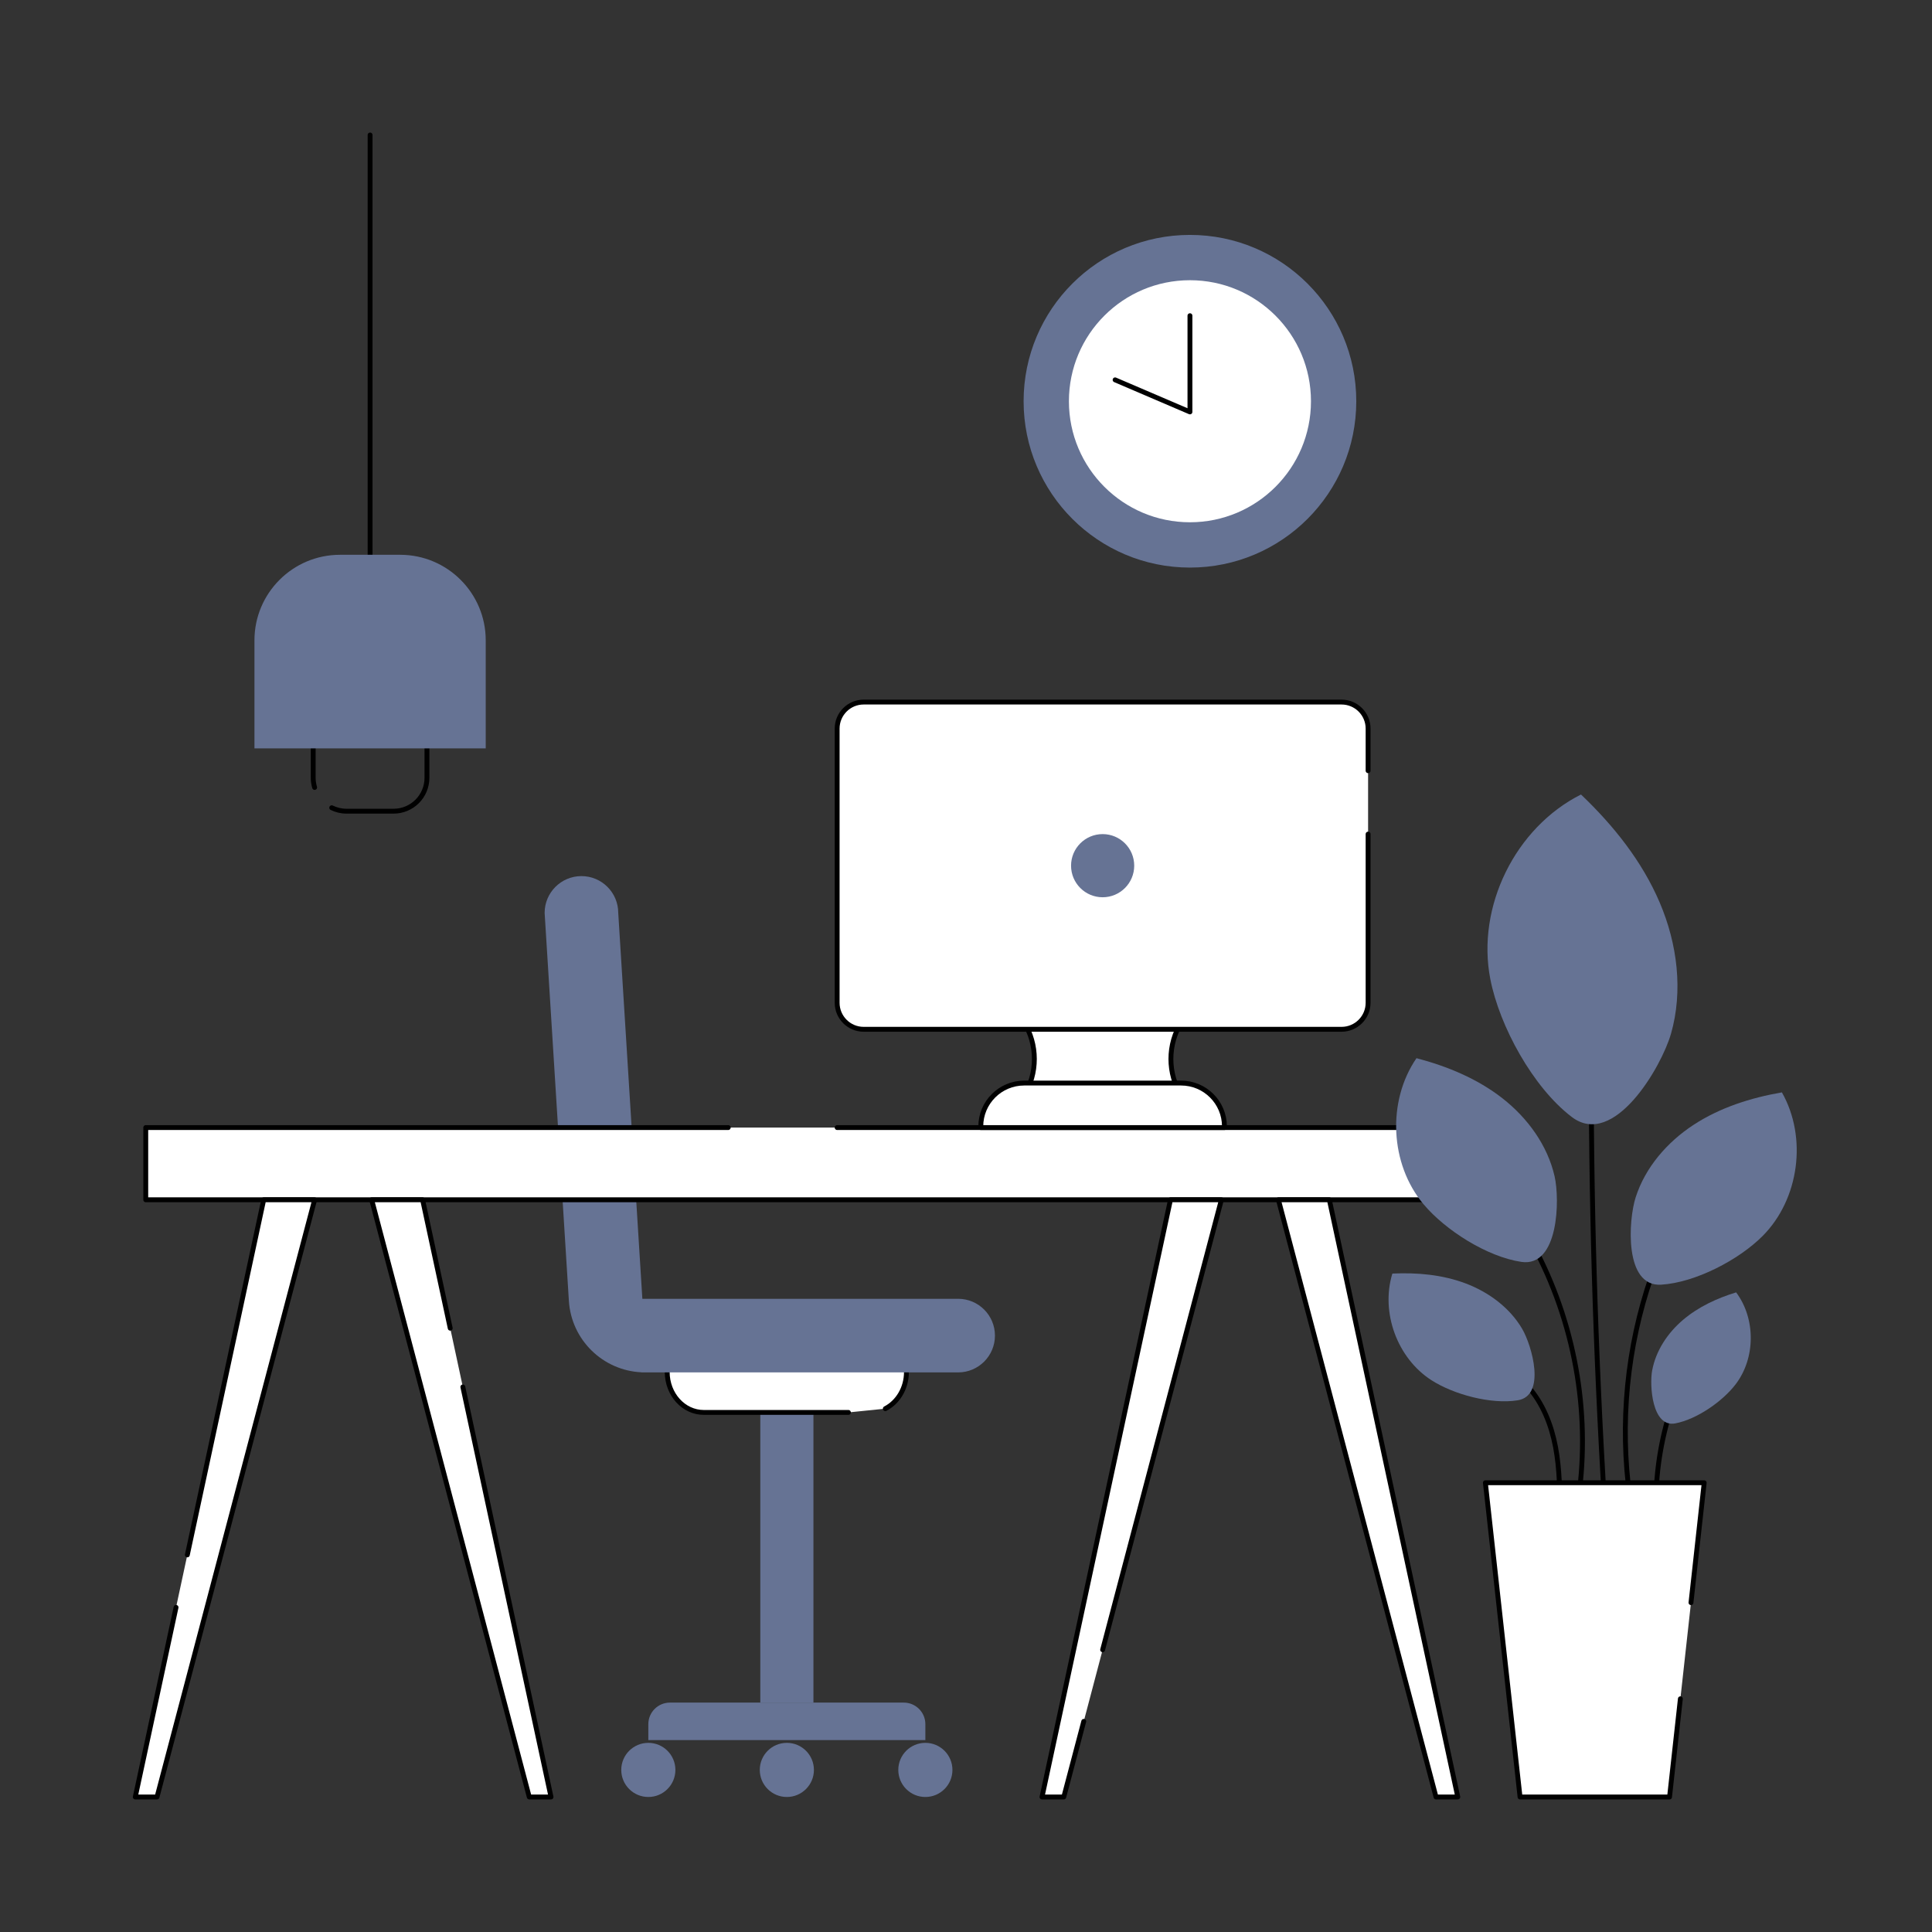
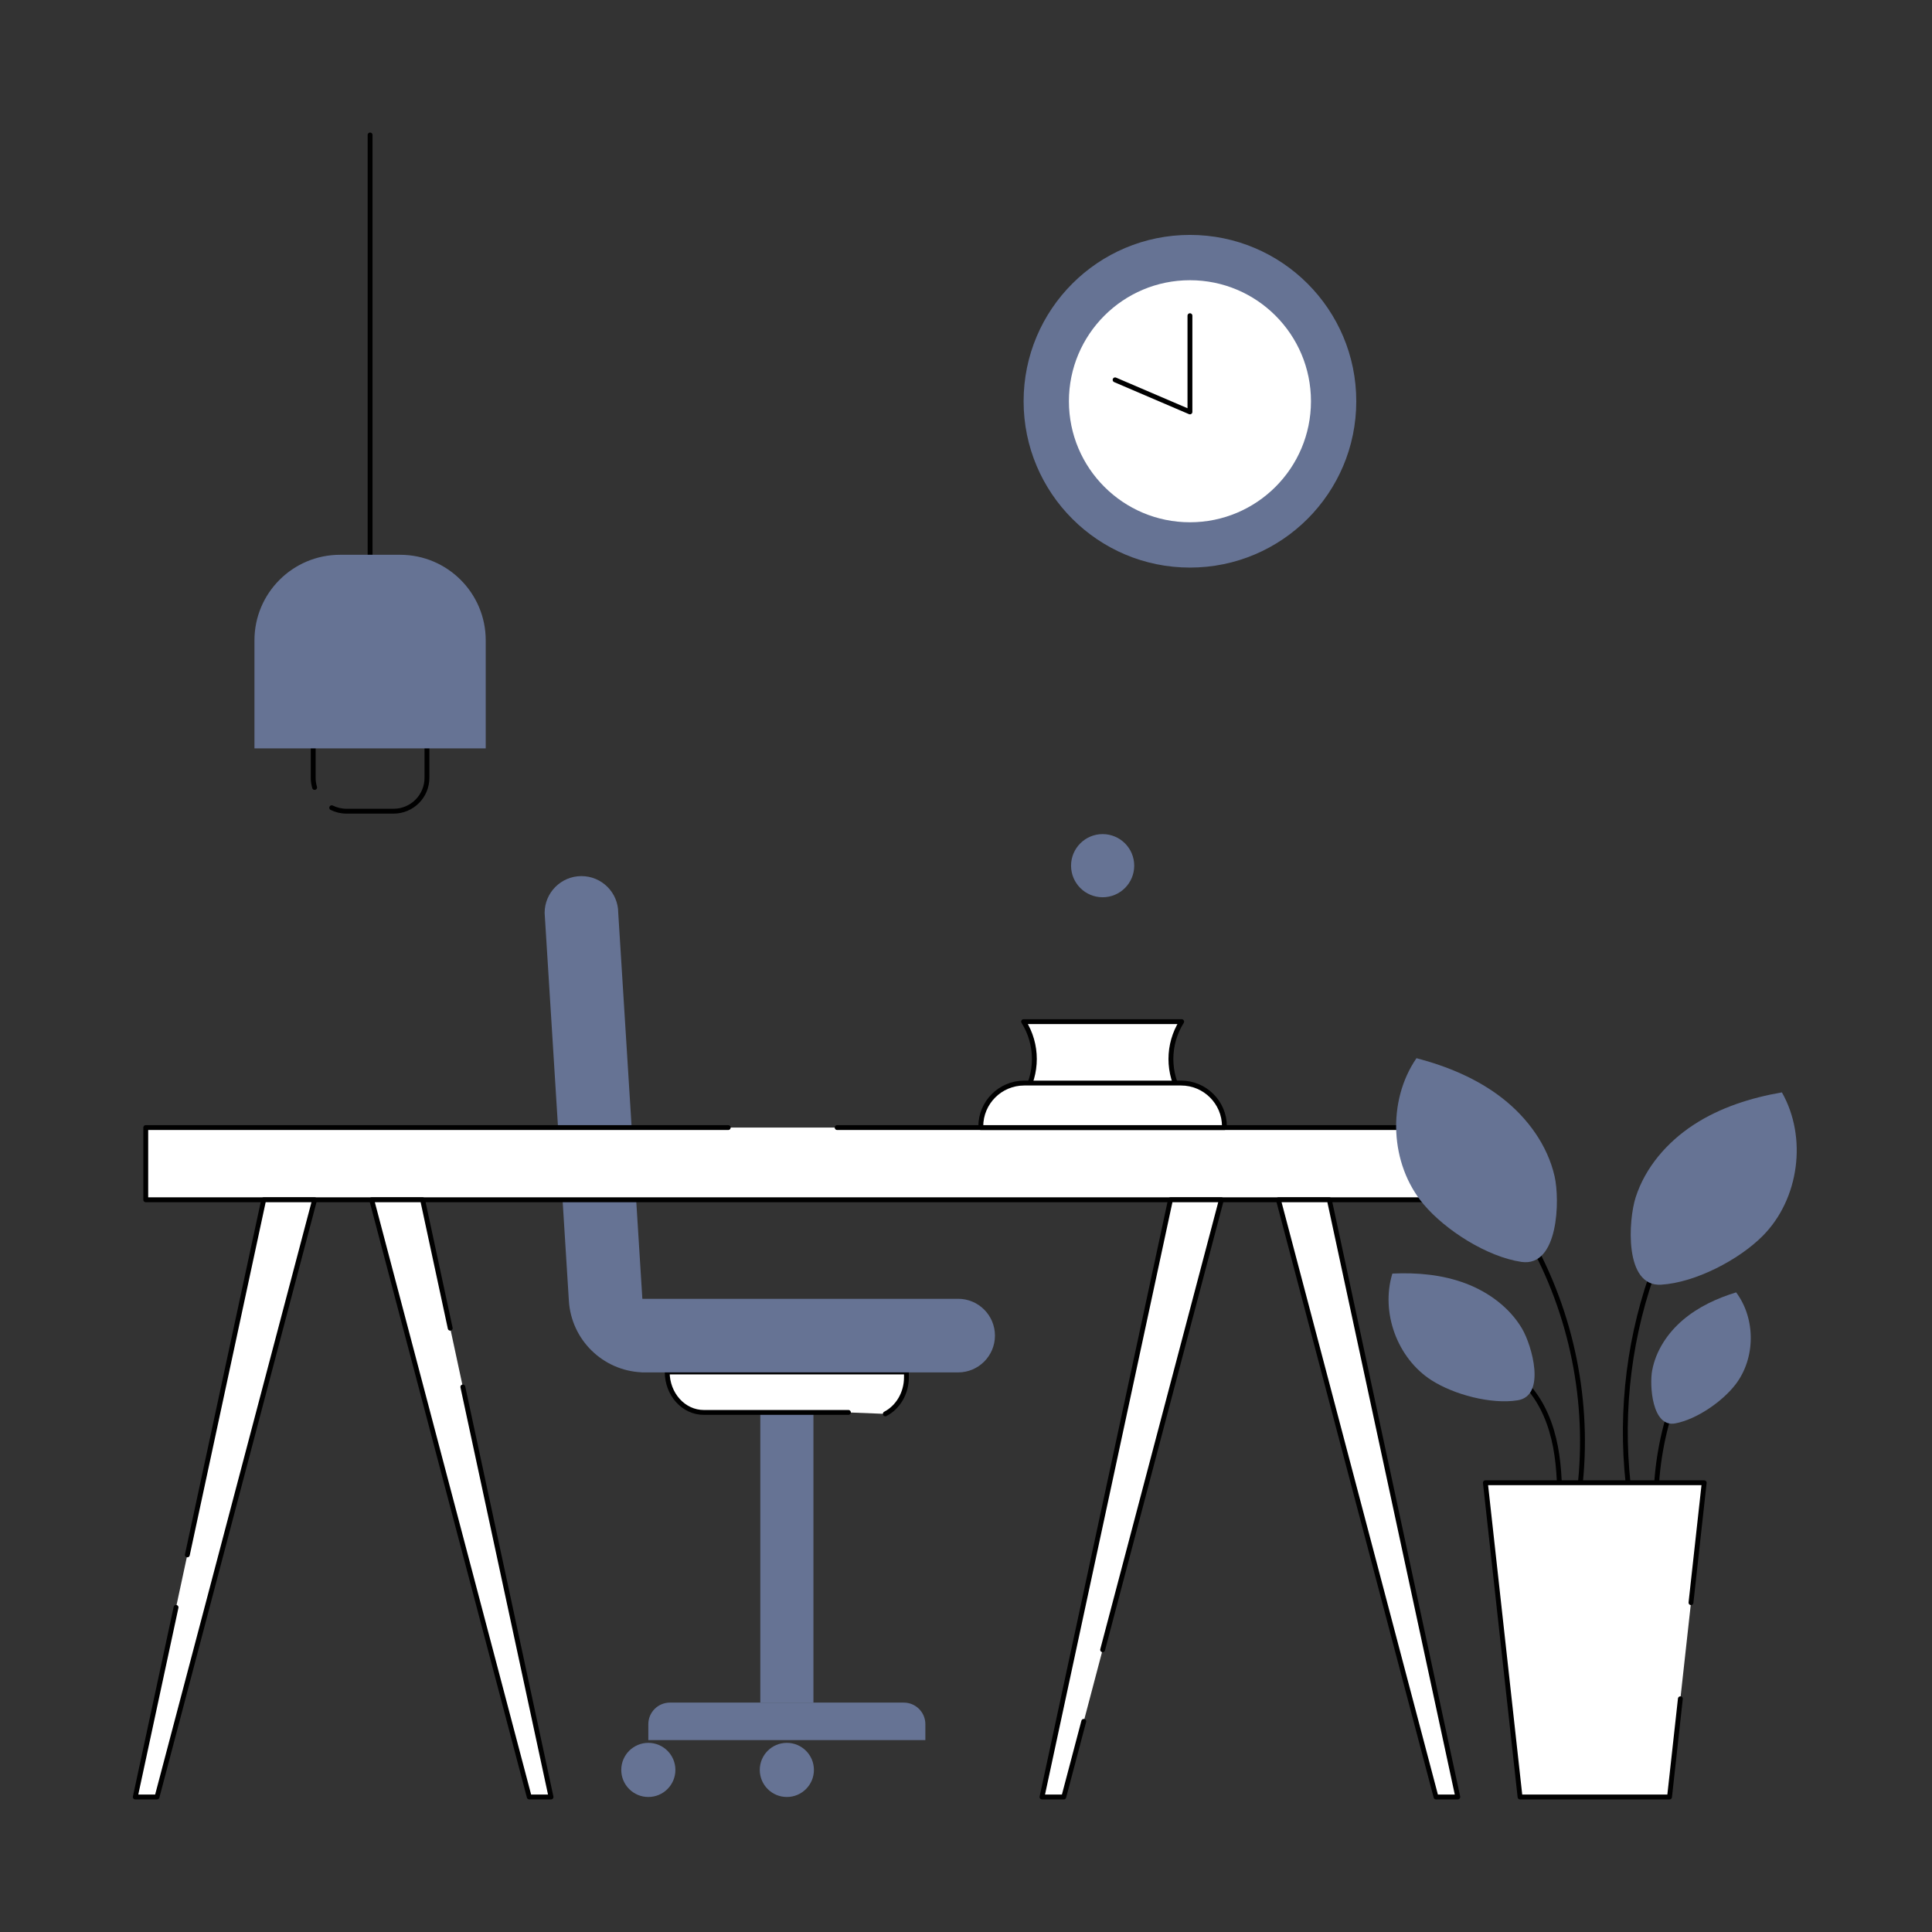
<svg xmlns="http://www.w3.org/2000/svg" id="Bürobau" viewBox="0 0 595.28 595.28">
  <rect x="0" y="0" width="595.28" height="595.28" fill="#333333" stroke="none" />
  <defs>
    <style>
      .cls-1 {
        fill: #667394;
      }

      .cls-2, .cls-3 {
        fill: #fff;
      }

      .cls-4 {
        fill: none;
      }

      .cls-4, .cls-3 {
        stroke: #000;
        stroke-linecap: round;
        stroke-linejoin: round;
        stroke-width: 1.5px;
      }
    </style>
  </defs>
  <g>
    <rect class="cls-1" x="234.26" y="435.19" width="16.37" height="89.42" />
-     <path class="cls-3" d="M261.41,435.19h-44.57c-6.22,0-11.26-5.58-11.26-12.46v-1.61h73.71v1.61c0,5-2.67,9.32-6.51,11.3" />
+     <path class="cls-3" d="M261.41,435.19h-44.57c-6.22,0-11.26-5.58-11.26-12.46h73.71v1.61c0,5-2.67,9.32-6.51,11.3" />
    <path class="cls-1" d="M236.67,487.7h4.9c3.67,0,6.65,2.98,6.65,6.65v72.06c0,3.67-2.98,6.65-6.65,6.65h-4.9v-85.36h0Z" transform="translate(-287.94 772.82) rotate(-90)" />
    <circle class="cls-1" cx="199.76" cy="545.34" r="8.34" />
    <circle class="cls-1" cx="242.44" cy="545.34" r="8.34" />
-     <circle class="cls-1" cx="285.12" cy="545.34" r="8.34" />
    <path class="cls-1" d="M295.22,400.18h-97.3l-7.43-118.9c0-6.26-5.08-11.34-11.34-11.34s-11.34,5.08-11.34,11.34l7.47,119.52c.75,12.03,10.45,21.47,22.36,22.03v.03h97.58c6.26,0,11.34-5.08,11.34-11.34s-5.08-11.34-11.34-11.34Z" />
  </g>
  <polyline class="cls-3" points="257.94 347.42 445.93 347.42 445.93 369.67 44.91 369.67 44.91 347.42 224.38 347.42" />
  <g>
    <polygon class="cls-3" points="449.17 553.68 442.46 553.68 393.9 369.67 409.59 369.67 449.17 553.68" />
    <polyline class="cls-3" points="339.74 508.32 376.33 369.67 360.64 369.67 321.06 553.68 327.77 553.68 333.92 530.38" />
    <polyline class="cls-3" points="142.61 427.34 169.78 553.68 163.07 553.68 114.52 369.67 130.21 369.67 138.72 409.24" />
    <polyline class="cls-3" points="54.24 495.26 41.68 553.68 48.38 553.68 96.94 369.67 81.25 369.67 57.72 479.09" />
  </g>
  <g>
    <path class="cls-4" d="M508.8,393.3c-7.52,21.75-9.8,45.29-6.61,68.08" />
    <path class="cls-4" d="M515.73,431.49c-3.6,10.09-5.47,20.8-5.51,31.51" />
-     <path class="cls-4" d="M490.29,320.99c-.15,47.57,1.23,95.15,4.11,142.63" />
    <path class="cls-4" d="M471.16,381.43c13.19,23.3,18.72,50.84,15.56,77.43" />
    <path class="cls-4" d="M470.74,427.17c4.64,5.16,7.26,11.88,8.55,18.7,1.28,6.82,1.32,13.81,1.35,20.75.11-.29.23-.59.34-.88" />
    <path class="cls-1" d="M503.97,368.93c2.97-9.26,9.72-17.04,17.86-22.36s17.62-8.33,27.2-9.99c7.88,13.88,5.35,32.87-5.89,44.2-7.32,7.38-20.74,14.4-31.3,15.05-11.46.71-10.12-19.89-7.87-26.91Z" />
    <path class="cls-1" d="M509.07,422.22c1.13-6.08,4.77-11.53,9.49-15.54,4.72-4.01,10.45-6.67,16.37-8.48,6.08,8.13,6,20.32-.19,28.37-4.03,5.25-11.94,10.75-18.56,12-7.17,1.36-7.98-11.75-7.12-16.36Z" />
    <path class="cls-1" d="M469.05,409.51c-3.85-6.59-10.35-11.39-17.5-14.08-7.15-2.69-14.92-3.38-22.54-3.02-3.67,11.98,1.51,26.09,12.05,32.86,6.87,4.41,18.34,7.49,26.54,6.19,8.9-1.41,4.36-16.96,1.44-21.95Z" />
    <path class="cls-1" d="M478.99,362.42c-2.19-9.57-8.32-17.96-16.05-24.01-7.73-6.04-17-9.88-26.5-12.37-9.11,13.29-8.19,32.6,2.14,44.96,6.73,8.05,19.63,16.25,30.19,17.81,11.46,1.69,11.88-19.14,10.22-26.39Z" />
-     <path class="cls-1" d="M514.84,318.59c3.81-13.29,1.97-27.8-3.46-40.51-5.42-12.71-14.24-23.75-24.25-33.28-20.26,10.18-32.27,34.61-27.94,56.87,2.82,14.5,13.13,33.38,25.1,42.49,12.98,9.88,27.66-15.51,30.54-25.57Z" />
    <polyline class="cls-3" points="521.02 493.8 525.09 456.86 457.67 456.86 468.35 553.68 514.41 553.68 517.75 523.42" />
  </g>
  <path class="cls-3" d="M364.09,337.8h-48.7,0c4.42-7.04,4.42-15.98,0-23.02h0s48.7,0,48.7,0h0c-4.42,7.04-4.42,15.98,0,23.02h0Z" />
-   <path class="cls-3" d="M421.53,257v51.97c0,4.51-3.66,8.17-8.17,8.17h-147.25c-4.51,0-8.17-3.66-8.17-8.17v-84.48c0-4.51,3.66-8.17,8.17-8.17h147.25c4.51,0,8.17,3.66,8.17,8.17v12.97" />
  <path class="cls-3" d="M315.56,333.71h48.35c7.37,0,13.36,5.98,13.36,13.36v.35h-75.07v-.35c0-7.37,5.98-13.36,13.36-13.36Z" />
  <circle class="cls-1" cx="339.74" cy="266.73" r="9.73" />
  <g>
    <circle class="cls-1" cx="366.64" cy="123.63" r="51.25" />
    <circle class="cls-2" cx="366.64" cy="123.63" r="37.29" />
    <polyline class="cls-4" points="366.64 97.27 366.64 126.92 343.58 117.04" />
  </g>
  <g>
    <path class="cls-4" d="M96.94,242.63c-.28-.94-.44-1.94-.44-2.97v-13.19h35.05v13.19c0,5.68-4.6,10.28-10.28,10.28h-14.5c-1.64,0-3.18-.38-4.56-1.06" />
    <line class="cls-4" x1="114.03" y1="41.59" x2="114.03" y2="180.44" />
    <path class="cls-1" d="M104.76,170.94h18.54c14.55,0,26.36,11.81,26.36,26.36v33.29h-71.26v-33.29c0-14.55,11.81-26.36,26.36-26.36Z" />
  </g>
</svg>